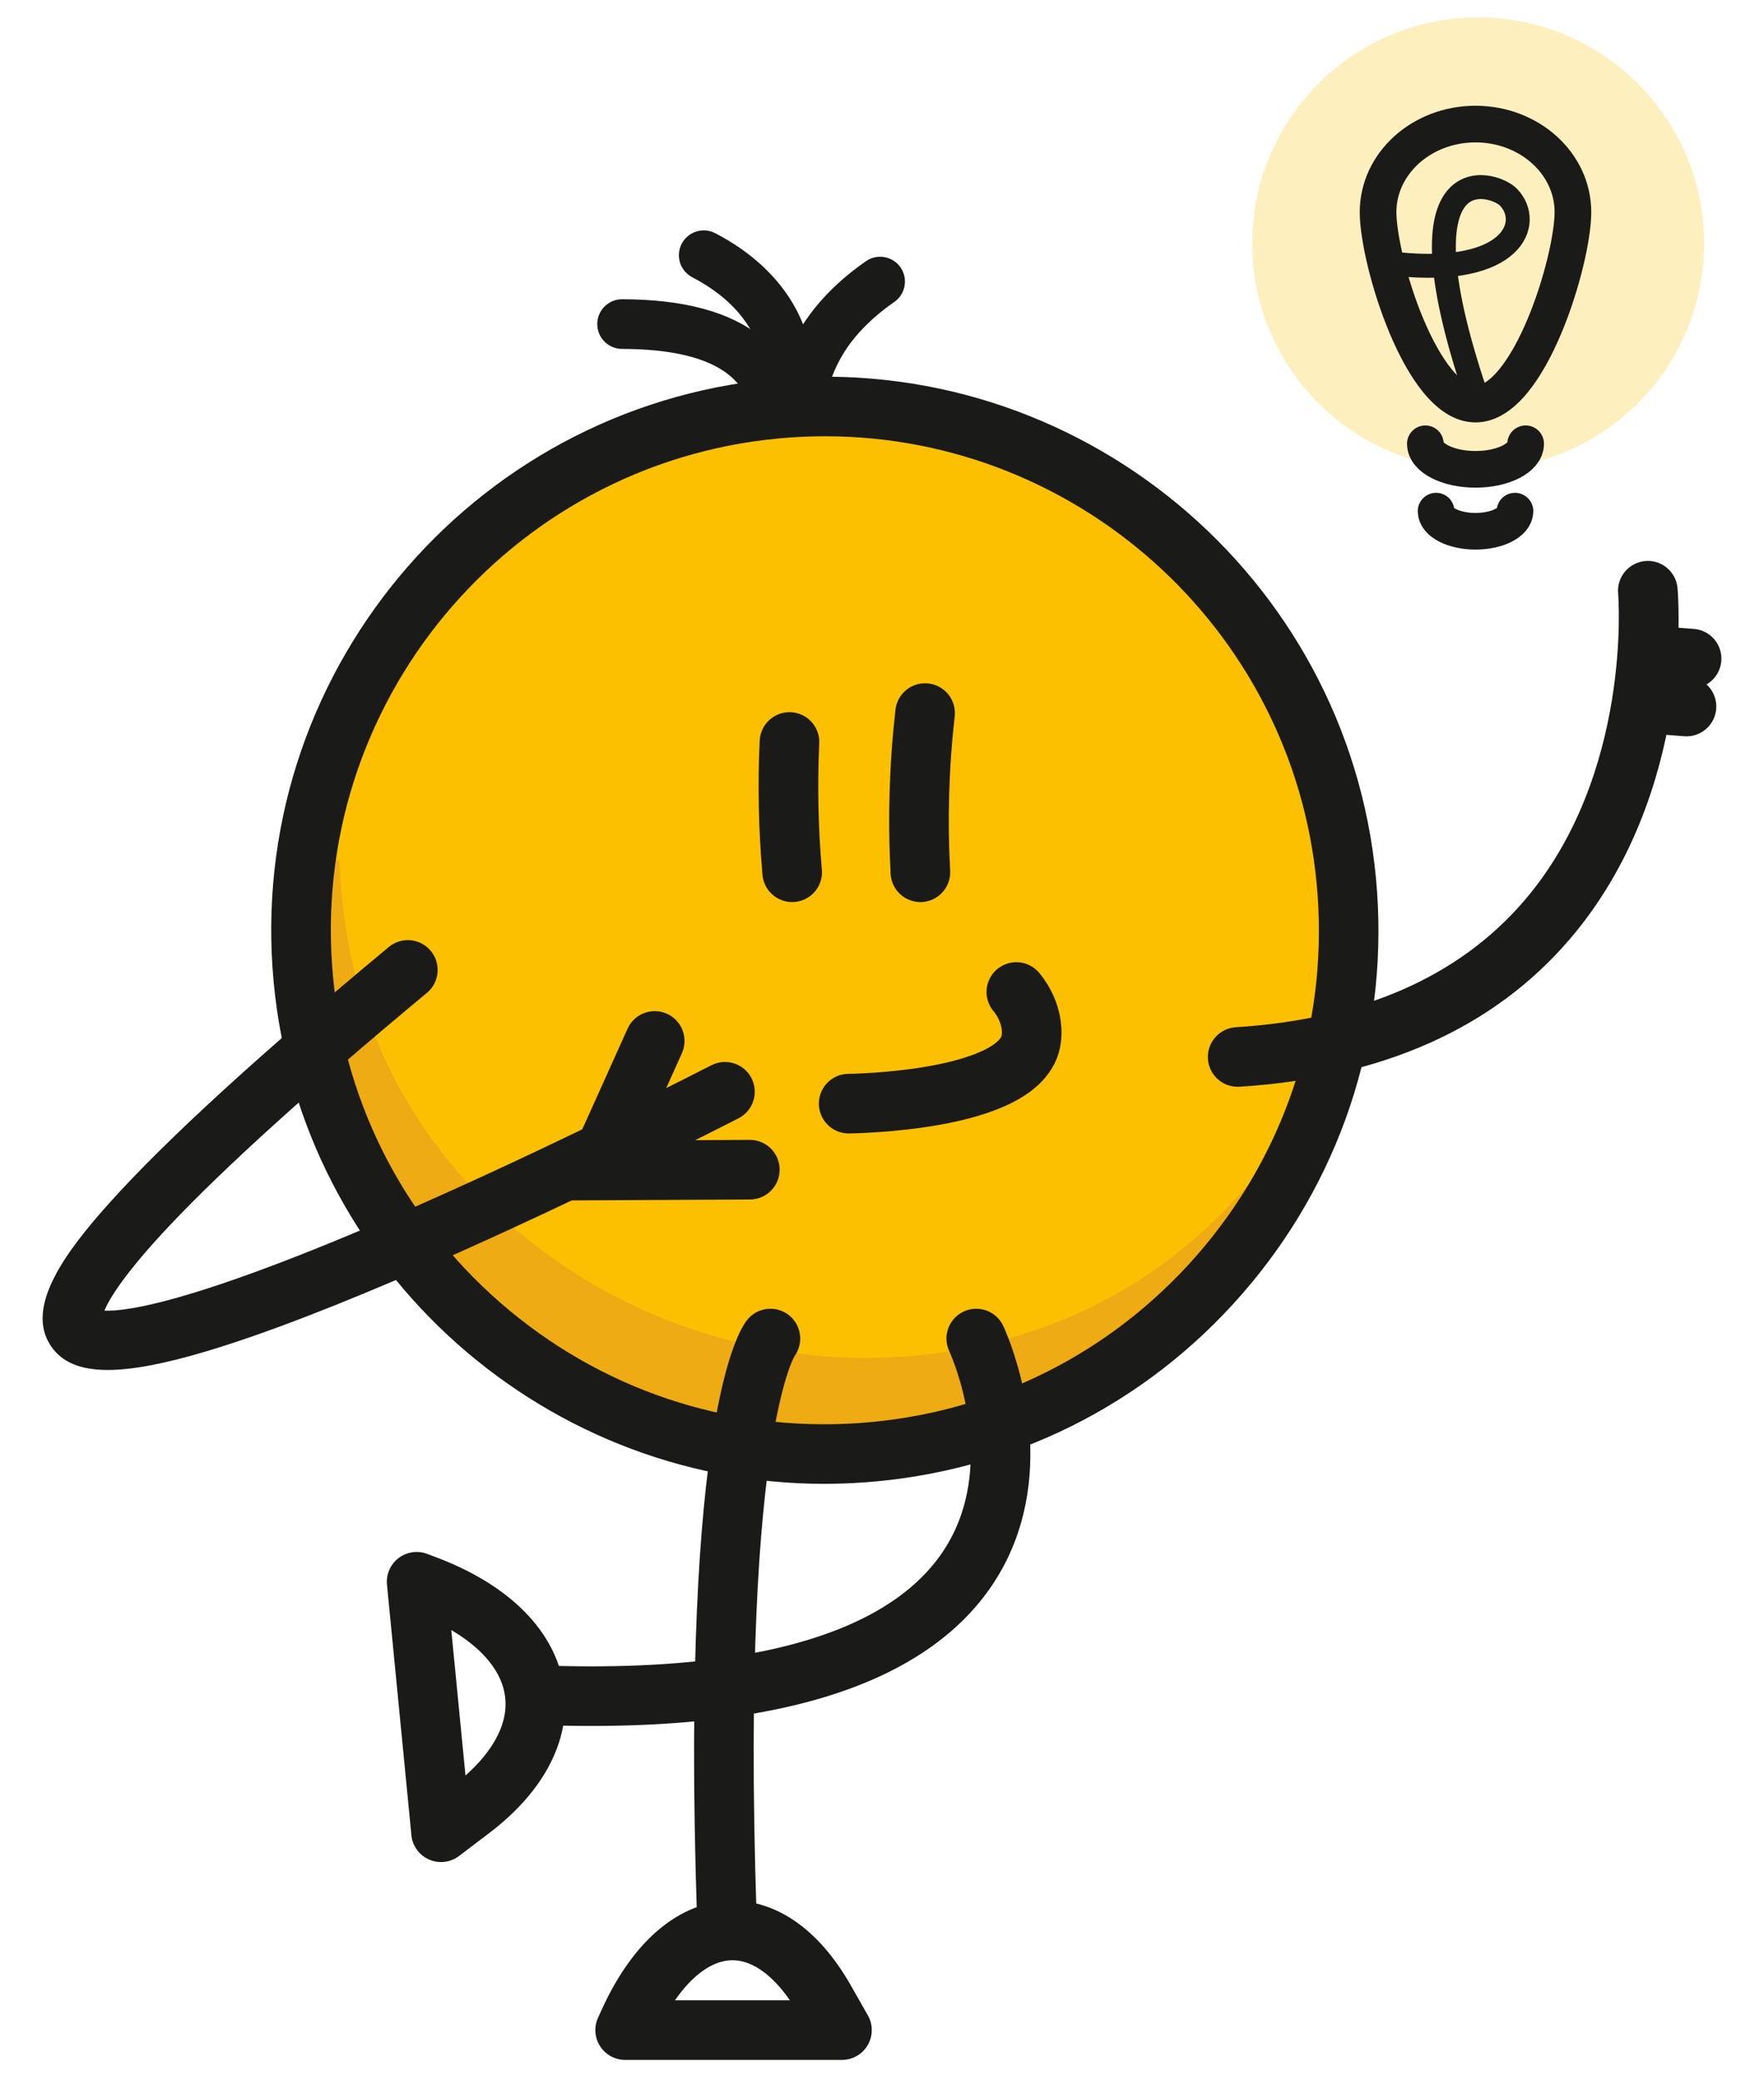
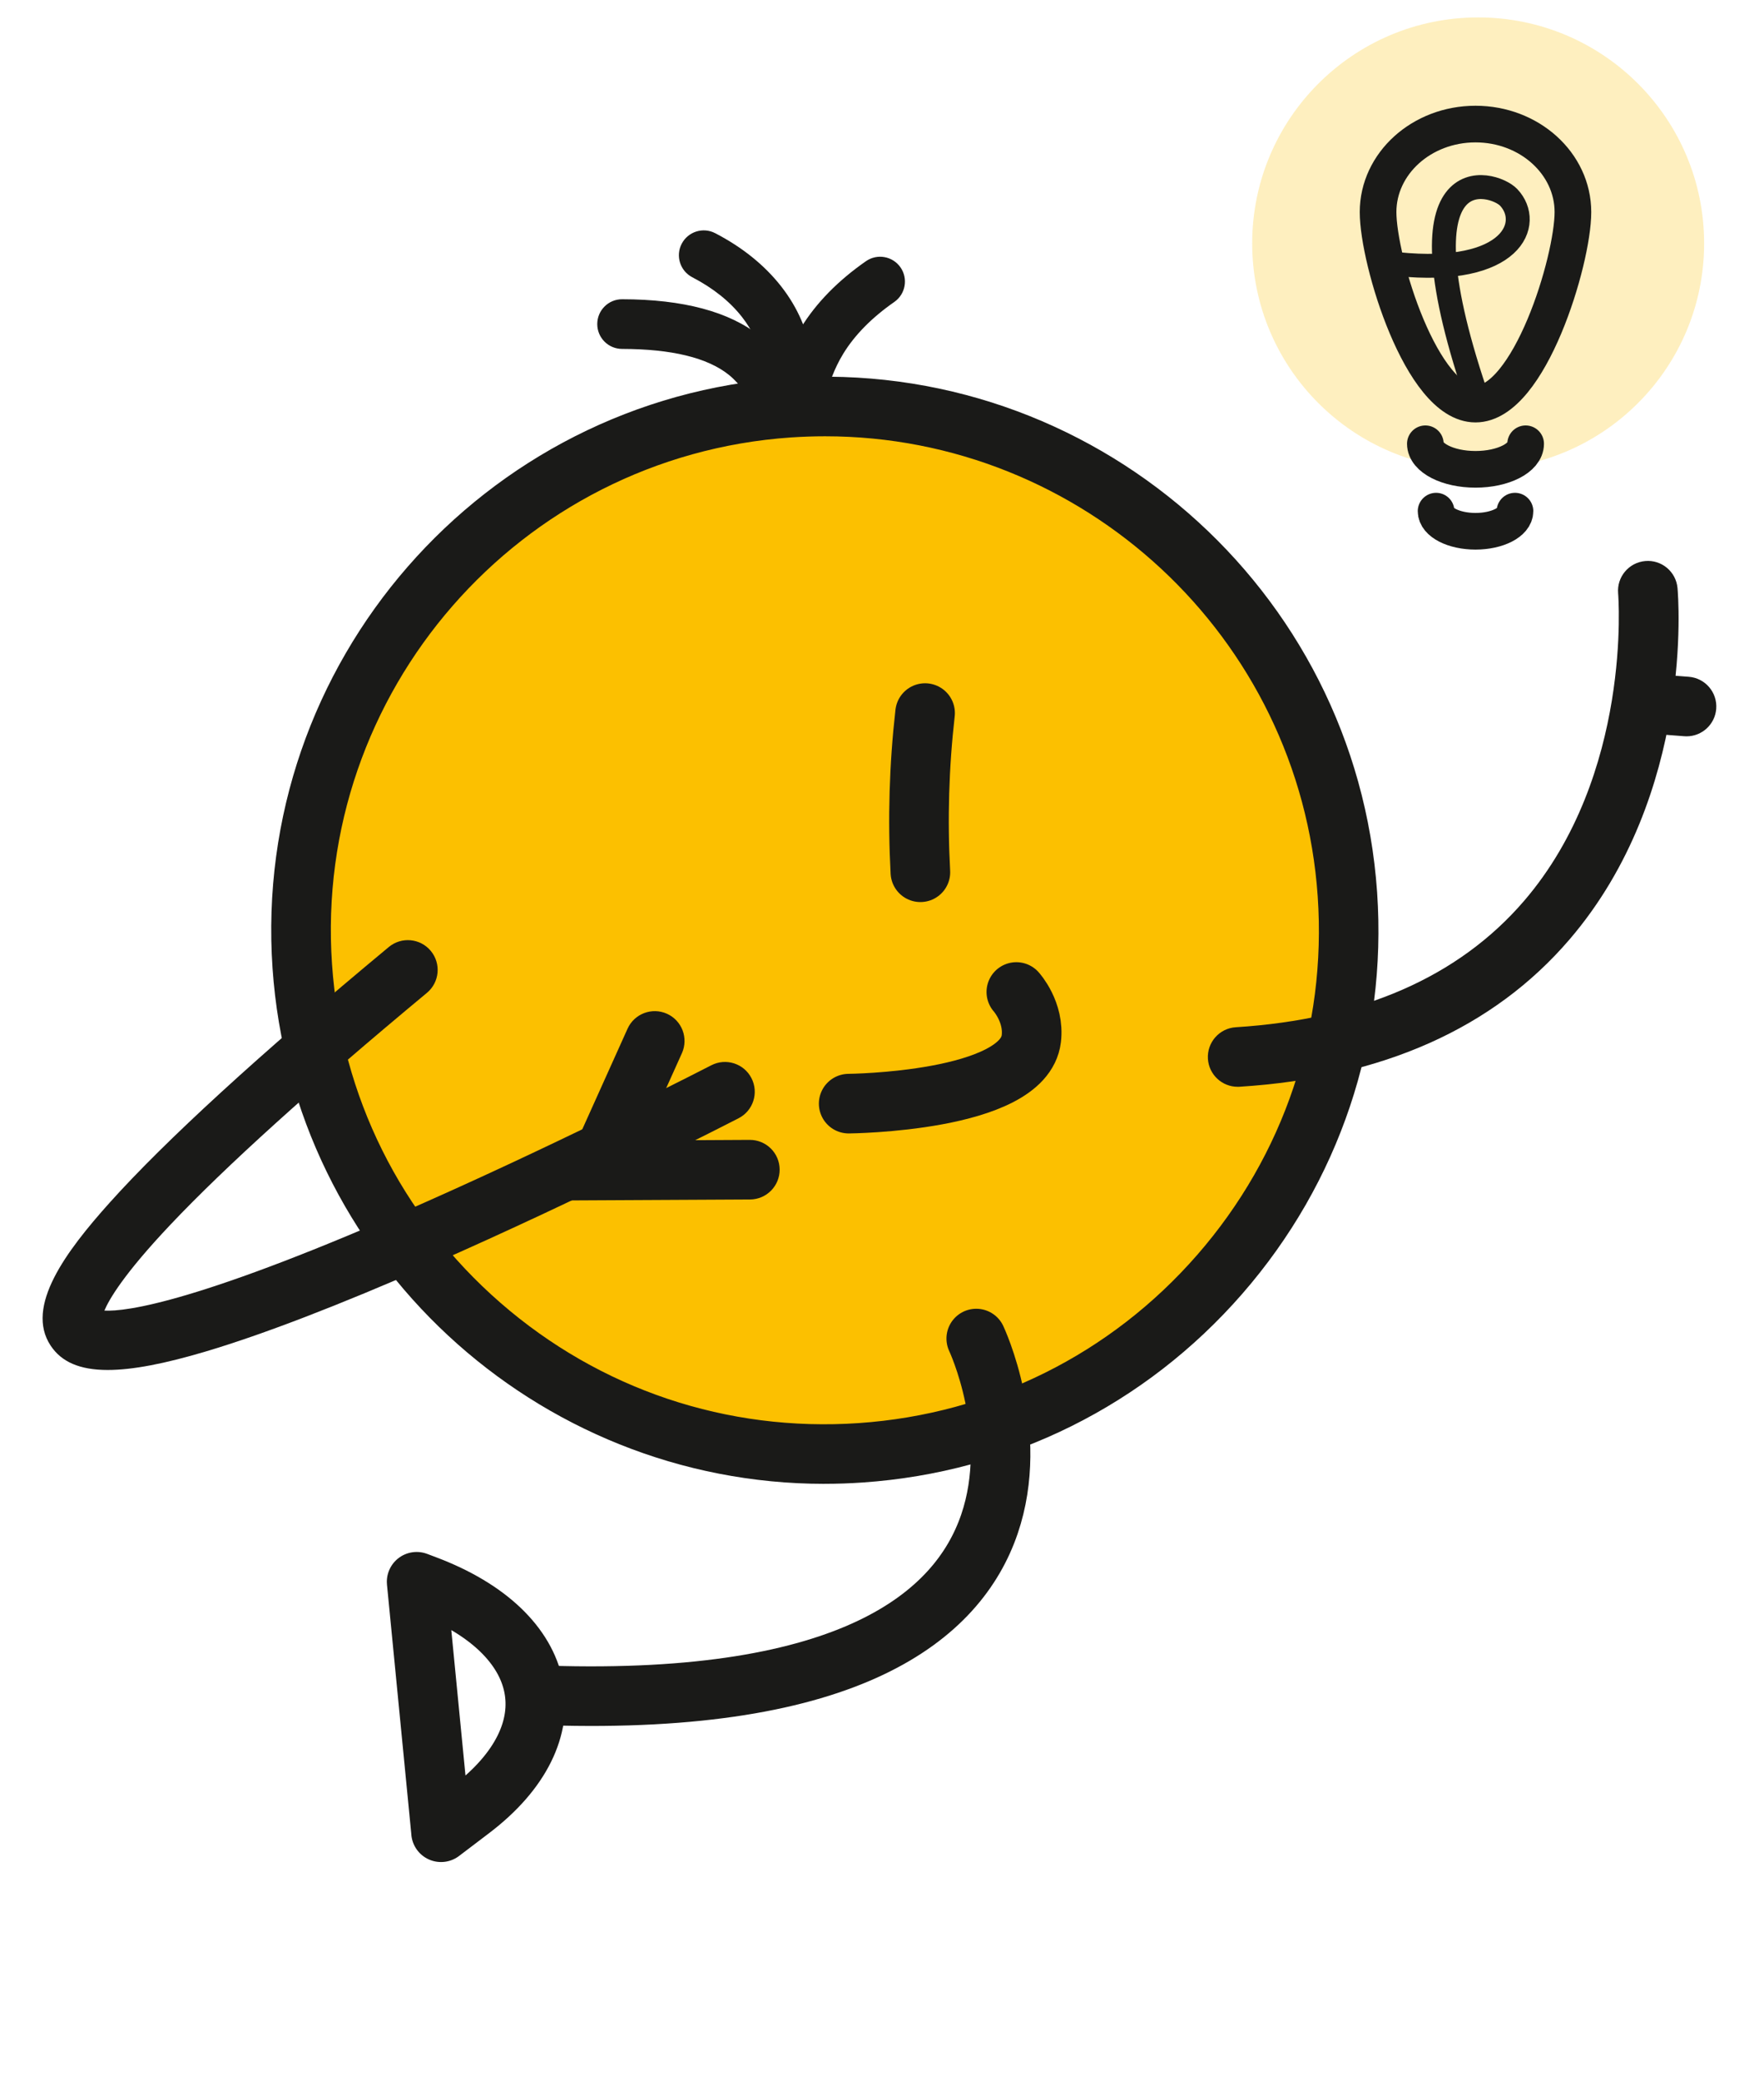
<svg xmlns="http://www.w3.org/2000/svg" id="a" width="529.44" height="624.21" viewBox="0 0 529.44 624.21">
  <circle cx="443.65" cy="73.05" r="67.82" style="fill:#fcc000; isolation:isolate; opacity:.25;" />
  <path d="M472.09,63.66c0,14.59-13.09,57.63-29.24,57.63s-29.24-43.04-29.24-57.63,13.09-26.42,29.24-26.42,29.24,11.83,29.24,26.42Z" style="fill:none; stroke:#1a1a18; stroke-linecap:round; stroke-miterlimit:10; stroke-width:11px;" />
  <path d="M457.9,133.2c0,4.24-6.74,7.67-15.05,7.67s-15.05-3.44-15.05-7.67" style="fill:none; stroke:#1a1a18; stroke-linecap:round; stroke-miterlimit:10; stroke-width:11px;" />
  <path d="M454.7,153.42c0,3.33-5.3,6.04-11.84,6.04s-11.84-2.7-11.84-6.04" style="fill:none; stroke:#1a1a18; stroke-linecap:round; stroke-miterlimit:10; stroke-width:11px;" />
  <path d="M419.37,79.27c34.76,3.59,40.69-12.39,33.43-20.03-4.57-4.82-35.25-13.89-8.83,62.05" style="fill:none; stroke:#1a1a18; stroke-linecap:round; stroke-miterlimit:10; stroke-width:7.18px;" />
  <circle cx="247.57" cy="279.22" r="157.21" style="fill:#fcc000;" />
-   <path d="M386.4,346.36c-15.56,56.06-71.83,93.4-128.7,95.23-76.23,4.62-153.94-50.57-164.36-128.14-2.55-18.83-.84-38.18,5.05-56.13l3.42,1.06c.52,9.76,1.53,18.91,3.3,27.61,1.31,6.2,3.1,12.84,5.13,18.74,15.81,46.11,55.62,81.59,101.72,95.58,45.96,14.37,98.78,7.56,137.86-21.53,5.05-3.67,10.23-8.25,14.82-12.56,6.38-6.17,12.39-13.15,18.34-20.91l3.42,1.06h0Z" style="fill:#efab13;" />
  <path d="M247.45,445.38c-86.46,0-159.62-67.21-165.65-154.74-6.29-91.4,62.94-170.88,154.34-177.18,91.39-6.29,170.88,62.94,177.18,154.34,3.05,44.28-11.33,87.09-40.48,120.55-29.15,33.46-69.59,53.57-113.87,56.62h0c-3.87.27-7.71.4-11.53.4h.01ZM247.67,130.95c-3.41,0-6.84.12-10.29.35-81.56,5.62-143.35,76.54-137.73,158.11,2.72,39.51,20.67,75.59,50.53,101.61,29.86,26.01,68.06,38.84,107.58,36.12h0c39.51-2.72,75.6-20.67,101.61-50.53,26.01-29.86,38.84-68.07,36.12-107.58-5.38-78.11-70.67-138.08-147.81-138.08h0Z" style="fill:#1a1a18;" />
  <path d="M236.65,130.58c-5.9,0-8.77-5.18-10.71-8.67-1.7-3.05-3.62-6.52-7.18-9.39-6.4-5.15-17.18-7.77-32.05-7.79-4.12,0-7.45-3.34-7.45-7.46s3.34-7.45,7.45-7.45h0c18.35.02,32.28,3.75,41.39,11.08,3.17,2.55,5.51,5.33,7.31,7.91,1.14-3.13,2.71-6.74,5.02-10.5,4.52-7.36,11.07-14.06,19.47-19.91,3.38-2.35,8.02-1.52,10.37,1.85,2.35,3.38,1.52,8.02-1.85,10.38-6.71,4.67-11.85,9.88-15.29,15.48-2.89,4.7-4.23,9.12-5.31,12.67-1.42,4.67-3.36,11.08-10.16,11.74-.35.03-.7.05-1.03.05h.02Z" style="fill:#1a1a18;" />
  <path d="M236.16,126.9c-.4,0-.81-.03-1.23-.1-4.06-.67-6.81-4.51-6.14-8.57.96-5.78.67-14.49-6.14-23.15-3.65-4.64-8.65-8.63-14.87-11.86-3.65-1.9-5.08-6.39-3.18-10.05,1.9-3.65,6.4-5.08,10.05-3.18,8.12,4.21,14.75,9.55,19.73,15.87,10.7,13.61,10.31,27.64,9.12,34.79-.6,3.65-3.76,6.24-7.34,6.24h0Z" style="fill:#1a1a18;" />
-   <path d="M231.23,401.77s-18.03,22.66-13.12,172.46" style="fill:none; stroke:#1a1a18; stroke-linecap:round; stroke-miterlimit:10; stroke-width:17.89px;" />
  <path d="M293.01,401.77s53.41,112.92-128.7,107.12" style="fill:none; stroke:#1a1a18; stroke-linecap:round; stroke-miterlimit:10; stroke-width:17.89px;" />
  <path d="M32.34,411.2c-8.44,0-13.91-2.43-17.14-7.31-7.77-11.72,4.58-28.25,17.67-42.86,16.62-18.54,44.82-44.38,83.82-76.78,3.8-3.16,9.44-2.64,12.6,1.16,3.16,3.8,2.64,9.44-1.16,12.6-34.57,28.72-60.45,52.11-76.92,69.52-14.03,14.83-18.47,22.48-19.88,25.85,6.38.34,28.22-2.28,96.55-32.63,43.94-19.52,85.19-40.79,85.6-41,4.39-2.27,9.79-.55,12.05,3.84,2.27,4.39.55,9.79-3.84,12.05-.45.23-45.9,23.66-92.53,44.1-27.58,12.08-50.24,20.8-67.36,25.9-12.41,3.7-22.07,5.56-29.45,5.56Z" style="fill:#1a1a18;" />
  <path d="M165.14,360.35l23.21-51.58c2.03-4.5,7.32-6.51,11.83-4.49,4.5,2.03,6.51,7.32,4.49,11.83l-11.79,26.2,32.13-.17h.05c4.92,0,8.92,3.97,8.94,8.9.03,4.94-3.96,8.97-8.9,8.99l-59.95.31Z" style="fill:#1a1a18;" />
-   <path d="M237.76,261.81c-1.14-12.99-1.41-26.05-.81-39.1" style="fill:none; stroke:#1a1a18; stroke-linecap:round; stroke-miterlimit:10; stroke-width:17.89px;" />
  <path d="M277.65,214.03c-1.8,15.85-2.27,31.85-1.41,47.78" style="fill:none; stroke:#1a1a18; stroke-linecap:round; stroke-miterlimit:10; stroke-width:17.89px;" />
  <path d="M254.72,331.26s52.49-.45,54.81-19.46c.98-8.02-4.49-14.05-4.49-14.05" style="fill:none; stroke:#1a1a18; stroke-linecap:round; stroke-miterlimit:10; stroke-width:17.89px;" />
-   <path d="M252.7,609.34h-65.07l1.09-2.39c15.42-33.95,41.66-36.89,58.88-6.58l5.1,8.97h0Z" style="fill:none; stroke:#1a1a18; stroke-linecap:round; stroke-linejoin:round; stroke-width:17.89px;" />
  <path d="M132.38,549.94l-7.33-75.17,2.67,1.01c37.92,14.29,44,44.29,13.64,67.34l-8.99,6.83h0Z" style="fill:none; stroke:#1a1a18; stroke-linecap:round; stroke-linejoin:round; stroke-width:17.89px;" />
  <path d="M371.46,326.2c-4.68,0-8.62-3.64-8.92-8.38-.31-4.93,3.43-9.18,8.36-9.49,37.82-2.39,66.92-15.13,86.49-37.88,32.62-37.92,28.32-91.81,28.27-92.35-.43-4.92,3.2-9.26,8.12-9.7,4.91-.45,9.26,3.18,9.7,8.1.23,2.5,5.11,61.72-32.41,105.48-22.83,26.63-56.15,41.5-99.04,44.21-.19.01-.38.02-.57.02Z" style="fill:#1a1a18;" />
-   <path d="M507.72,206.64c-.23,0-.46,0-.7-.03l-5.19-.4c-4.92-.38-8.61-4.68-8.23-9.61.38-4.93,4.67-8.61,9.61-8.23l5.19.4c4.92.38,8.61,4.68,8.23,9.61-.36,4.69-4.28,8.26-8.91,8.26Z" style="fill:#1a1a18;" />
  <path d="M506.19,221.01c-.23,0-.46,0-.7-.03l-5.19-.4c-4.92-.38-8.61-4.68-8.23-9.61.38-4.93,4.67-8.61,9.61-8.23l5.19.4c4.92.38,8.61,4.68,8.23,9.61-.36,4.69-4.28,8.26-8.91,8.26Z" style="fill:#1a1a18;" />
</svg>